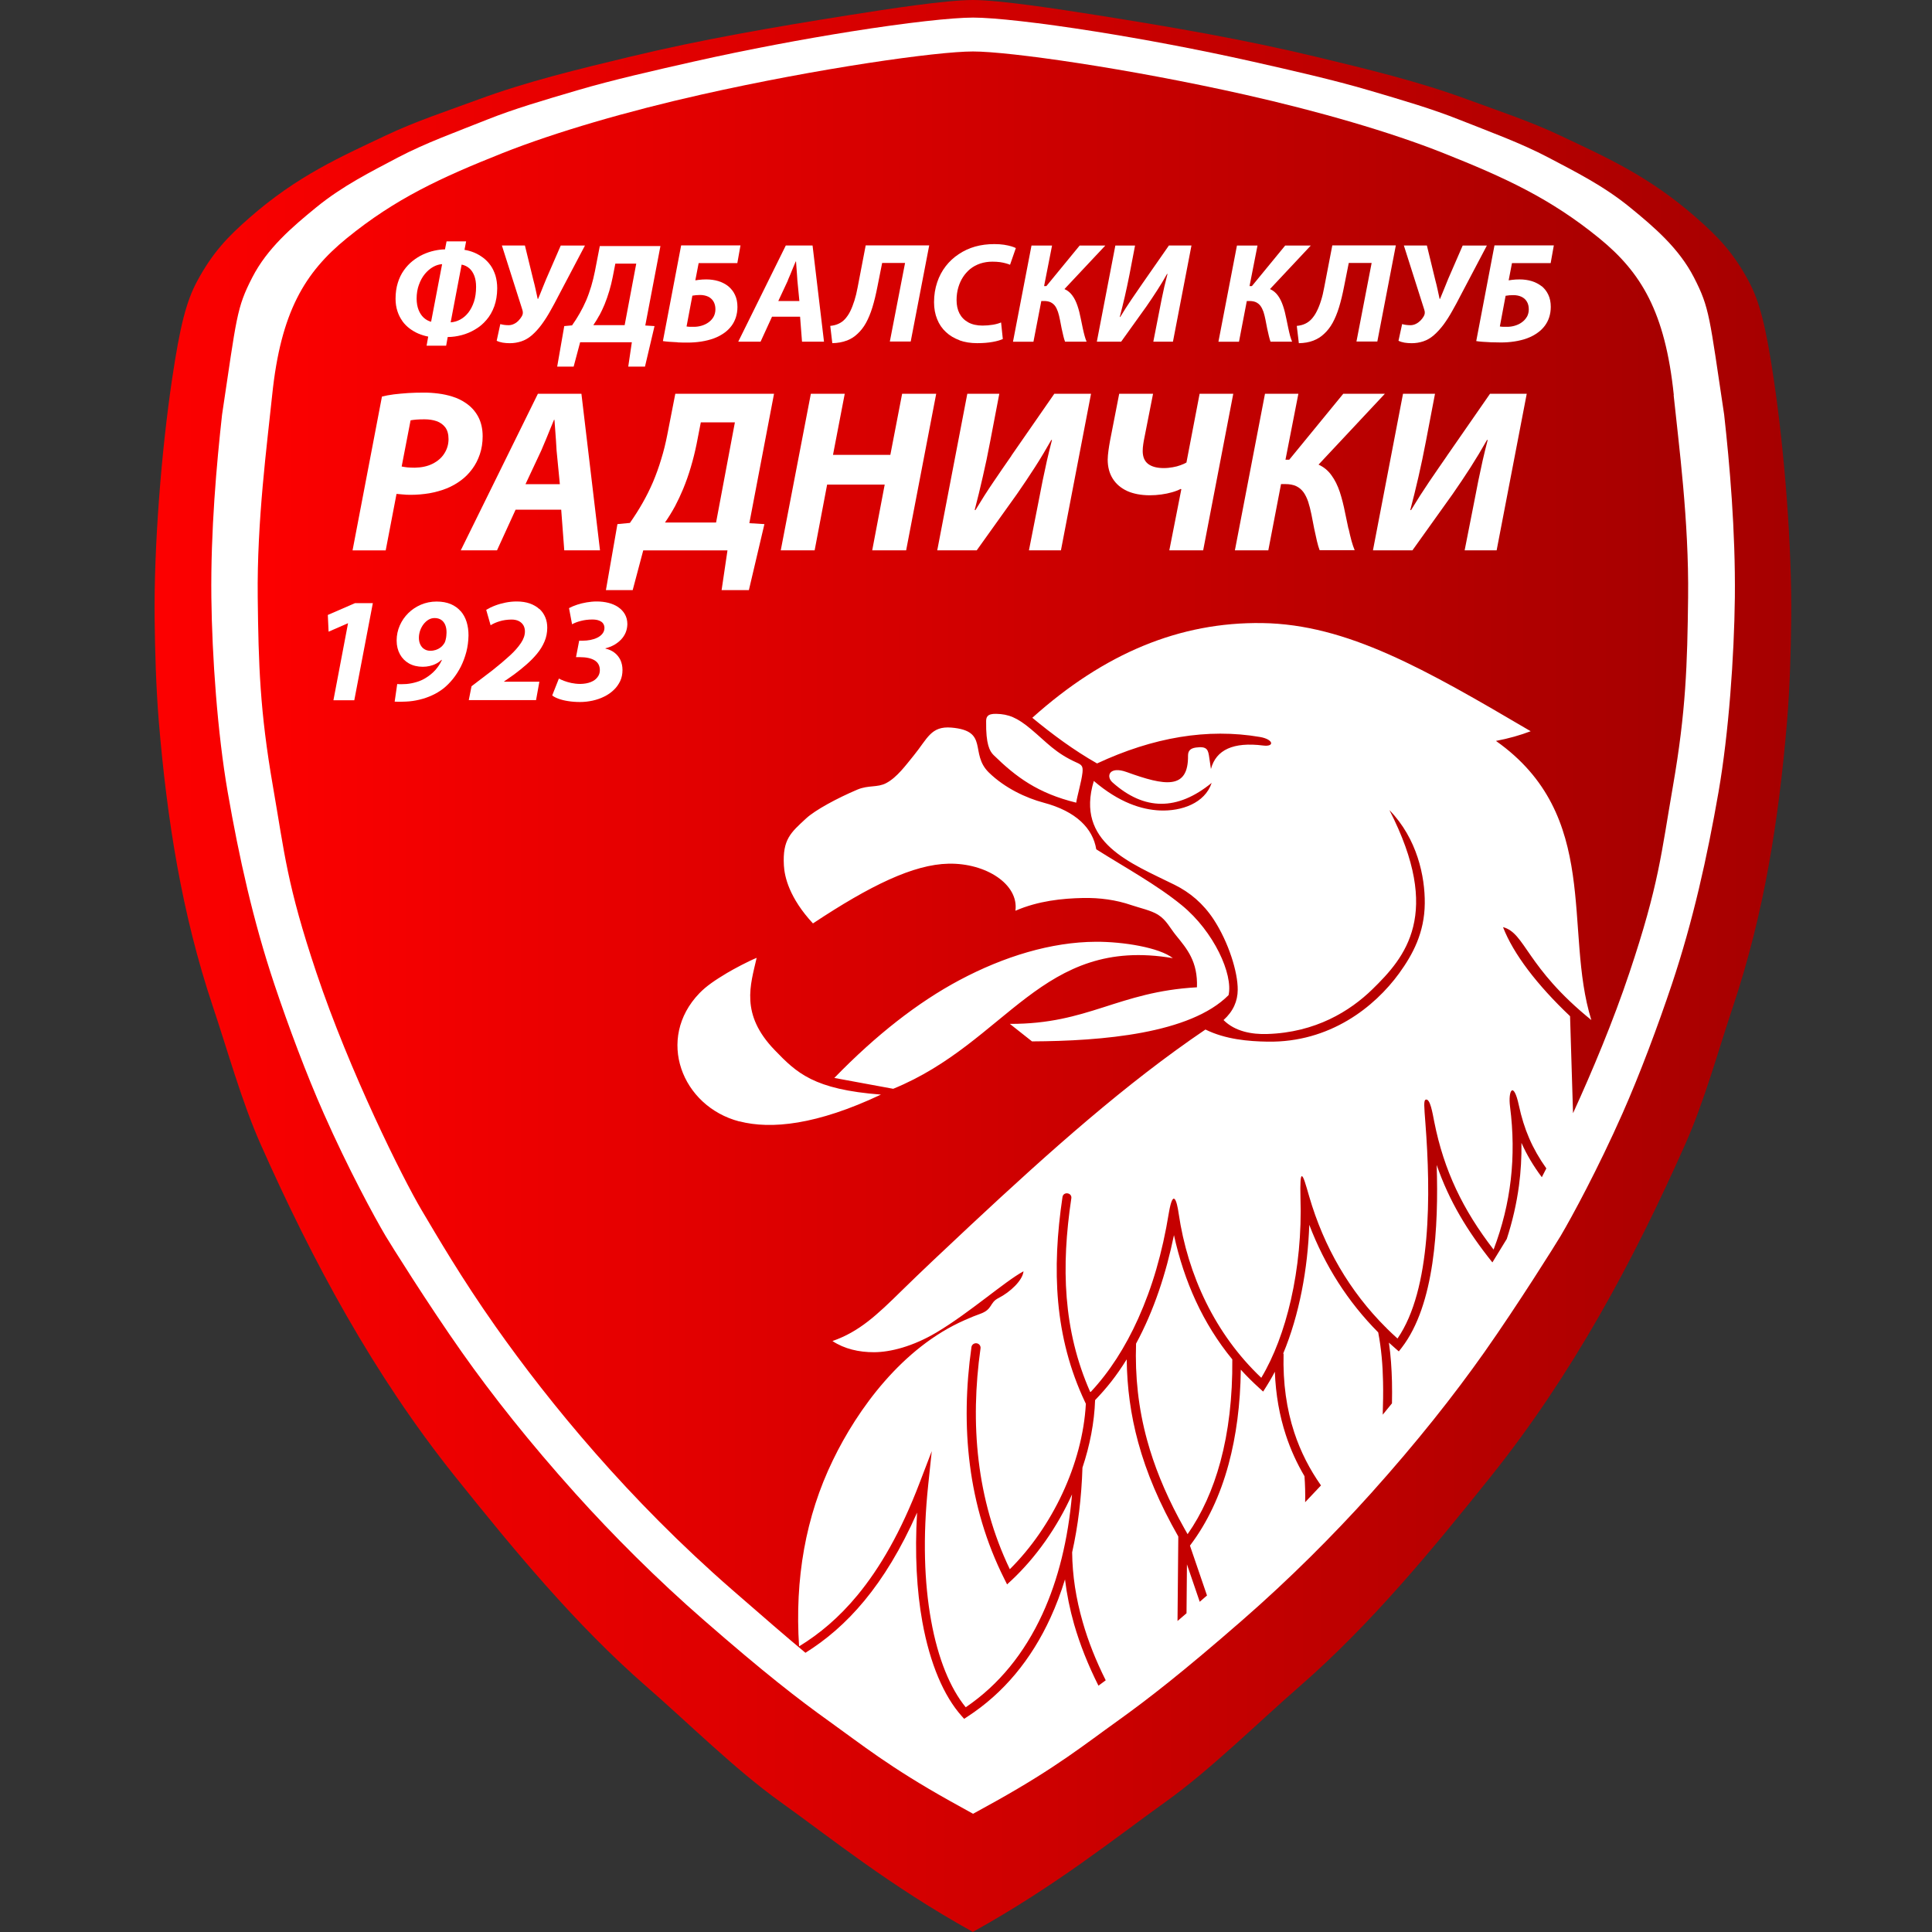
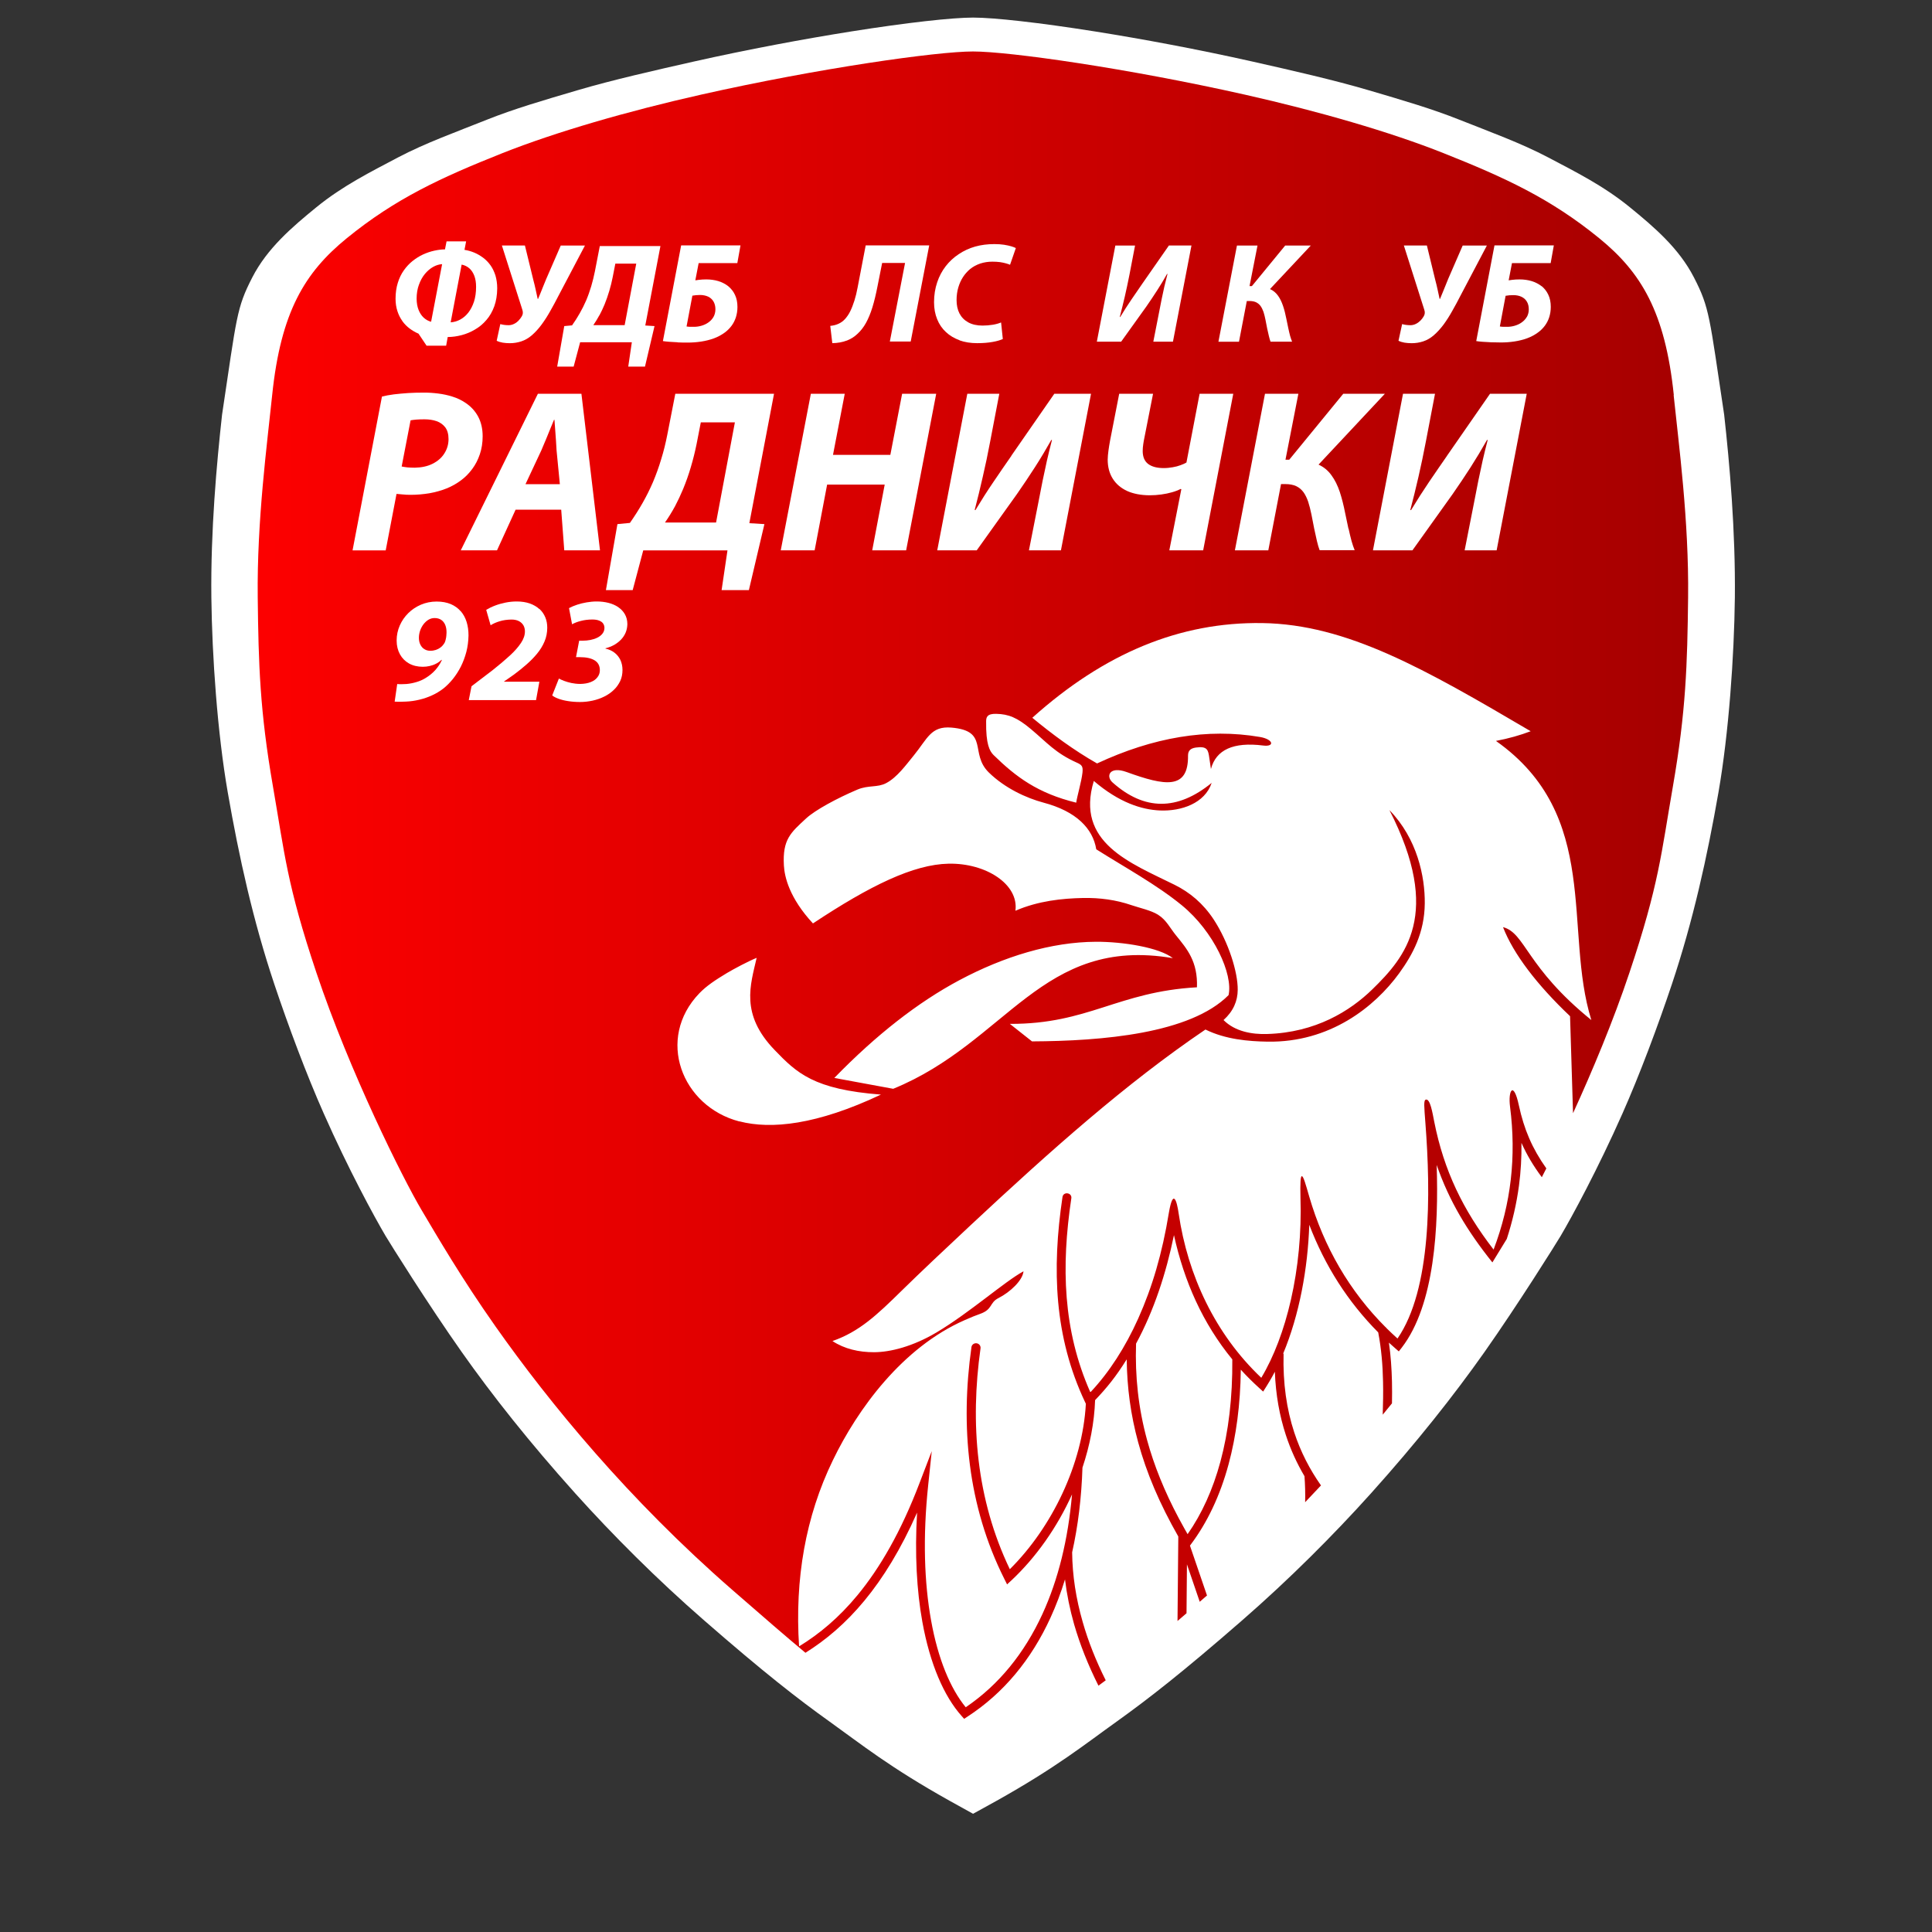
<svg xmlns="http://www.w3.org/2000/svg" width="50" height="50" viewBox="0 0 50 50" fill="none">
  <rect x="0" y="0" width="50" height="50" fill="#333333" stroke="none" />
-   <path d="M25.177 49.998C23.016 48.799 21.51 47.572 20.185 46.625C19.039 45.806 17.788 44.567 16.728 43.645C14.887 42.04 13.296 40.109 11.776 38.21C9.672 35.581 8.091 32.648 6.739 29.6C6.249 28.491 5.895 27.199 5.509 26.05C4.7 23.633 4.323 21.211 4.11 18.674C4.036 17.758 4.013 16.871 4.002 16.034C3.98 14.147 4.176 11.681 4.453 9.815C4.66 8.418 4.826 7.79 5.103 7.275C5.509 6.521 5.911 6.114 6.449 5.642C7.689 4.552 8.808 4.063 9.99 3.503C10.764 3.137 11.569 2.873 12.372 2.577C13.641 2.108 14.971 1.79 16.285 1.473C18.16 1.021 20.028 0.701 21.933 0.398C22.993 0.23 24.47 0.002 25.179 0C25.887 0.003 27.365 0.23 28.425 0.398C30.331 0.701 32.198 1.021 34.073 1.473C35.387 1.79 36.717 2.108 37.986 2.577C38.788 2.873 39.594 3.137 40.368 3.503C41.55 4.063 42.669 4.55 43.909 5.642C44.445 6.114 44.849 6.519 45.255 7.275C45.532 7.79 45.698 8.418 45.905 9.815C46.182 11.681 46.378 14.147 46.356 16.034C46.346 16.871 46.324 17.758 46.248 18.676C46.035 21.213 45.658 23.634 44.849 26.051C44.465 27.199 44.111 28.493 43.619 29.602C42.267 32.65 40.685 35.583 38.582 38.212C37.062 40.112 35.471 42.044 33.63 43.646C32.57 44.569 31.319 45.807 30.173 46.626C28.85 47.573 27.335 48.8 25.174 50L25.177 49.998Z" fill="url(#paint0_linear_8289_89)" />
  <path d="M25.182 46.94L24.585 46.609C23.018 45.734 22.29 45.142 21.464 44.551C20.647 43.967 19.767 43.282 18.231 41.943C16.993 40.865 15.855 39.724 14.884 38.644C13.702 37.328 12.738 36.109 11.952 34.994C11.083 33.762 10.105 32.198 9.98 31.988C9.686 31.491 9.012 30.249 8.379 28.818C7.931 27.809 7.46 26.547 7.101 25.475C6.551 23.832 6.188 22.192 5.893 20.499C5.628 18.974 5.488 16.991 5.47 15.464C5.45 13.737 5.607 11.994 5.747 10.731C6.128 8.191 6.12 7.974 6.53 7.178C6.917 6.425 7.556 5.879 8.186 5.365C8.868 4.808 9.602 4.444 10.303 4.073C11.004 3.704 11.796 3.419 12.603 3.097C13.302 2.818 14.059 2.597 14.945 2.336C15.845 2.07 16.955 1.819 17.951 1.594C19.363 1.277 20.797 1.01 22.03 0.814C23.479 0.584 24.647 0.455 25.184 0.455C25.721 0.455 26.889 0.584 28.338 0.814C29.571 1.01 31.006 1.277 32.417 1.594C33.411 1.818 34.522 2.07 35.423 2.336C36.31 2.597 37.066 2.818 37.765 3.097C38.572 3.417 39.364 3.704 40.065 4.073C40.768 4.444 41.5 4.808 42.182 5.365C42.812 5.879 43.451 6.425 43.838 7.178C44.248 7.974 44.239 8.191 44.621 10.731C44.761 11.992 44.916 13.736 44.898 15.464C44.88 16.991 44.74 18.974 44.475 20.499C44.18 22.191 43.816 23.832 43.267 25.475C42.908 26.547 42.437 27.808 41.989 28.818C41.355 30.249 40.682 31.491 40.388 31.988C40.263 32.198 39.285 33.76 38.416 34.994C37.629 36.109 36.666 37.328 35.484 38.644C34.513 39.724 33.375 40.865 32.137 41.943C30.6 43.282 29.719 43.967 28.904 44.551C28.076 45.142 27.349 45.734 25.783 46.609L25.184 46.94H25.182Z" fill="white" />
  <path d="M43.318 10.224C43.094 8.065 42.468 7.048 41.392 6.169C40.129 5.138 38.949 4.596 37.36 3.964C35.987 3.417 34.122 2.878 32.216 2.449C29.192 1.769 26.122 1.332 25.18 1.332C24.239 1.332 21.169 1.768 18.145 2.449C16.239 2.878 14.374 3.419 13.001 3.964C11.414 4.596 10.234 5.138 8.97 6.169C7.893 7.048 7.267 8.065 7.044 10.224C6.912 11.5 6.647 13.476 6.67 15.458C6.69 17.2 6.726 18.406 7.062 20.342C7.365 22.084 7.422 22.887 8.188 25.171C9.044 27.727 10.423 30.495 10.912 31.319C11.322 32.009 11.938 33.071 12.825 34.33C14.227 36.319 16.268 38.808 18.947 41.142C19.743 41.836 20.341 42.354 20.845 42.774C21.376 42.442 21.888 42.01 22.371 41.425C22.858 40.836 23.316 40.093 23.734 39.146C23.671 40.218 23.725 41.168 23.87 41.971C24.068 43.068 24.432 43.9 24.886 44.409L24.952 44.483L25.036 44.428C25.974 43.819 26.692 42.947 27.187 41.865C27.33 41.553 27.456 41.221 27.562 40.875C27.609 41.263 27.688 41.65 27.798 42.037C27.951 42.566 28.162 43.096 28.428 43.625C28.491 43.58 28.553 43.535 28.616 43.486C28.364 42.983 28.163 42.479 28.02 41.976C27.847 41.375 27.753 40.774 27.747 40.174C27.9 39.492 27.989 38.759 28.014 37.982C28.206 37.407 28.321 36.815 28.341 36.235C28.647 35.915 28.883 35.623 29.159 35.18C29.168 35.907 29.261 36.614 29.456 37.328C29.671 38.118 30.01 38.916 30.494 39.764V39.81L30.474 41.951C30.55 41.887 30.628 41.82 30.707 41.751L30.718 40.485L31.049 41.454L31.237 41.291L30.796 40.001L30.809 39.983C31.243 39.408 31.577 38.707 31.798 37.886C31.992 37.164 32.101 36.35 32.112 35.447C32.261 35.611 32.42 35.769 32.588 35.921L32.69 36.014C32.812 35.824 32.906 35.669 32.993 35.5C33.016 36.101 33.115 36.643 33.278 37.14C33.403 37.522 33.566 37.875 33.76 38.204C33.777 38.429 33.782 38.654 33.777 38.877C33.916 38.731 34.053 38.587 34.187 38.443C33.897 38.031 33.661 37.576 33.495 37.071C33.298 36.47 33.199 35.798 33.219 35.034H33.207C33.629 34.024 33.846 32.826 33.884 31.698C34.289 32.758 34.881 33.689 35.668 34.482C35.749 34.905 35.785 35.334 35.793 35.759C35.8 36.044 35.793 36.329 35.785 36.612C35.865 36.515 35.946 36.417 36.024 36.319C36.027 36.132 36.029 35.944 36.024 35.755C36.015 35.419 35.994 35.083 35.945 34.748C35.999 34.796 36.053 34.845 36.108 34.893L36.201 34.974L36.277 34.877C37.133 33.765 37.233 31.741 37.181 30.149C37.505 31.083 37.974 31.861 38.623 32.671C38.756 32.455 38.881 32.253 38.995 32.064C39.143 31.61 39.248 31.152 39.311 30.683C39.359 30.322 39.38 29.954 39.375 29.577C39.51 29.881 39.683 30.173 39.902 30.466C39.94 30.391 39.979 30.315 40.019 30.238C39.652 29.721 39.441 29.224 39.308 28.606C39.171 27.965 39.025 28.217 39.08 28.642C39.245 29.932 39.107 31.146 38.654 32.339C37.862 31.314 37.368 30.294 37.118 29.03C37.072 28.795 37.013 28.436 36.904 28.457C36.837 28.47 36.858 28.638 36.889 29.061C37.031 30.896 37.047 33.367 36.167 34.641C36.07 34.553 35.974 34.463 35.882 34.372L35.879 34.359H35.87C34.926 33.419 34.262 32.271 33.882 30.965C33.795 30.662 33.73 30.425 33.688 30.44C33.658 30.45 33.647 30.608 33.656 30.998C33.686 31.907 33.596 32.818 33.408 33.642C33.232 34.413 32.97 35.109 32.642 35.657C31.446 34.524 30.739 33.004 30.504 31.408C30.456 31.068 30.359 30.754 30.251 31.382C30.078 32.444 29.819 33.315 29.457 34.123C29.121 34.871 28.71 35.507 28.229 36.022C28.229 36.022 28.223 36.022 28.214 36.023C27.51 34.427 27.46 32.784 27.726 31.011C27.747 30.864 27.52 30.83 27.497 30.979C27.218 32.852 27.286 34.602 28.079 36.281L28.102 36.329C28.017 37.89 27.225 39.53 26.134 40.611C25.266 38.801 25.103 36.833 25.376 34.895C25.385 34.832 25.34 34.772 25.274 34.764C25.21 34.756 25.149 34.799 25.141 34.864C24.853 36.906 25.041 38.968 25.992 40.862L26.063 41.004L26.18 40.896C26.817 40.298 27.362 39.522 27.744 38.675C27.643 39.836 27.388 40.88 26.977 41.773C26.512 42.783 25.852 43.602 24.993 44.184C24.596 43.7 24.275 42.934 24.096 41.934C23.921 40.967 23.878 39.787 24.022 38.429L24.114 37.555L23.799 38.377C23.319 39.638 22.776 40.575 22.191 41.284C21.714 41.862 21.207 42.286 20.68 42.608C20.567 40.862 20.846 39.251 21.556 37.788C22.193 36.472 23.347 34.876 24.965 34.165C25.162 34.079 25.241 34.047 25.36 34.005C25.701 33.885 25.597 33.716 25.844 33.592C26.142 33.441 26.468 33.135 26.488 32.901C25.997 33.168 25.095 33.972 24.239 34.482C23.627 34.846 23.044 34.994 22.622 34.995C22.232 34.997 21.852 34.91 21.544 34.706C22.239 34.464 22.693 34.034 23.337 33.401C23.814 32.933 24.443 32.34 25.11 31.717C27.192 29.773 29.148 28.031 31.197 26.644C31.717 26.901 32.313 26.95 32.805 26.958C34.414 26.984 35.574 26.063 36.21 25.189C36.562 24.703 36.866 24.14 36.873 23.38C36.88 22.689 36.679 21.705 35.958 20.965C37.336 23.652 36.369 24.773 35.515 25.605C34.94 26.165 34.048 26.723 32.792 26.76C32.402 26.772 31.963 26.697 31.665 26.399C31.918 26.171 32.03 25.907 32.032 25.618C32.037 25.16 31.796 24.387 31.41 23.796C31.136 23.379 30.792 23.094 30.397 22.898C29.256 22.333 27.823 21.807 28.308 20.211C28.965 20.773 29.548 20.955 30.022 20.975C30.575 20.997 31.181 20.79 31.358 20.261C30.471 20.985 29.617 20.983 28.794 20.251C28.614 20.093 28.706 19.817 29.159 19.981C30.15 20.34 30.756 20.445 30.746 19.557C30.746 19.437 30.799 19.367 30.952 19.346C31.248 19.306 31.268 19.408 31.297 19.617L31.339 19.902C31.47 19.403 31.921 19.197 32.69 19.294C32.995 19.333 32.959 19.133 32.608 19.073C31.25 18.841 29.844 19.081 28.392 19.758C27.791 19.416 27.243 19.011 26.716 18.576C28.578 16.905 30.537 16.094 32.666 16.125C34.863 16.157 36.873 17.313 39.614 18.924C39.346 19.027 39.044 19.112 38.715 19.175C41.453 21.109 40.458 24.076 41.184 26.399C39.489 25.027 39.48 24.148 38.898 23.994C39.166 24.688 39.78 25.49 40.633 26.299L40.71 28.81C41.212 27.712 41.754 26.417 42.17 25.172C42.936 22.888 42.993 22.085 43.296 20.343C43.632 18.409 43.668 17.201 43.688 15.46C43.711 13.478 43.446 11.502 43.314 10.226L43.318 10.224ZM29.401 34.773C29.864 33.917 30.178 32.956 30.382 31.965C30.647 33.169 31.131 34.254 31.892 35.181C31.9 36.171 31.793 37.056 31.584 37.828C31.388 38.553 31.102 39.18 30.735 39.704C30.708 39.657 30.682 39.611 30.656 39.565L30.507 39.293C30.135 38.594 29.867 37.927 29.686 37.267C29.46 36.439 29.373 35.622 29.401 34.772V34.773ZM19.134 29.023C17.641 28.633 16.966 26.88 18.102 25.703C18.287 25.512 18.514 25.362 18.813 25.182C18.996 25.074 19.35 24.884 19.582 24.789C19.424 25.488 19.149 26.244 20.048 27.175C20.619 27.767 21.055 28.195 22.799 28.328C21.138 29.113 19.953 29.234 19.134 29.02V29.023ZM23.116 28.178L21.592 27.897C22.683 26.775 23.76 25.938 24.823 25.37C25.985 24.75 27.209 24.379 28.359 24.373C29.069 24.369 30.007 24.523 30.353 24.797C26.955 24.216 26.071 26.971 23.116 28.178ZM28.371 21.98C29.102 22.442 29.935 22.895 30.586 23.429C31.419 24.112 31.916 25.218 31.795 25.754C30.804 26.752 28.526 26.942 26.708 26.951L26.135 26.498C28.168 26.505 28.929 25.666 30.977 25.551C31.001 24.884 30.721 24.559 30.438 24.211C30.272 24.007 30.188 23.811 29.968 23.672C29.79 23.56 29.482 23.494 29.278 23.424C28.889 23.29 28.461 23.23 28.022 23.24C27.498 23.251 26.874 23.312 26.279 23.57C26.371 22.885 25.516 22.333 24.55 22.352C23.641 22.37 22.522 22.916 21.039 23.898C20.427 23.238 20.303 22.691 20.287 22.398C20.249 21.723 20.464 21.549 20.863 21.18C21.095 20.965 21.666 20.656 22.191 20.434C22.476 20.314 22.708 20.387 22.934 20.267C23.217 20.119 23.447 19.796 23.65 19.549C24.004 19.115 24.091 18.785 24.622 18.83C25.608 18.914 25.085 19.495 25.59 19.991C26.009 20.4 26.56 20.653 27.009 20.773C27.851 20.996 28.284 21.441 28.371 21.98ZM27.864 19.735C28 19.796 28.032 19.832 28.014 19.999C27.989 20.225 27.877 20.601 27.852 20.773C26.861 20.53 26.295 20.11 25.714 19.541C25.612 19.44 25.513 19.264 25.521 18.671C25.521 18.568 25.541 18.467 25.785 18.474C26.099 18.482 26.321 18.568 26.68 18.869C27.097 19.218 27.311 19.487 27.865 19.736L27.864 19.735Z" fill="url(#paint1_linear_8289_89)" />
  <path d="M21.912 8.816C22.02 8.774 22.112 8.716 22.19 8.641C22.275 8.563 22.349 8.47 22.412 8.356C22.474 8.243 22.53 8.109 22.578 7.953C22.626 7.796 22.67 7.615 22.71 7.408L22.83 6.805H23.423L23.029 8.839H23.569L24.048 6.351H22.404L22.195 7.44C22.172 7.563 22.145 7.676 22.112 7.78C22.079 7.885 22.043 7.977 22.002 8.06C21.961 8.143 21.913 8.209 21.862 8.264C21.816 8.313 21.762 8.351 21.701 8.379C21.64 8.408 21.569 8.426 21.487 8.434L21.54 8.881C21.679 8.878 21.805 8.856 21.913 8.814L21.912 8.816Z" fill="white" />
  <path d="M13.421 8.298C13.386 8.332 13.348 8.361 13.304 8.382C13.259 8.405 13.21 8.416 13.159 8.416C13.121 8.416 13.083 8.413 13.045 8.408C13.008 8.403 12.976 8.395 12.948 8.387L12.854 8.819C12.901 8.842 12.953 8.858 13.011 8.868C13.07 8.877 13.131 8.882 13.195 8.882C13.296 8.882 13.394 8.866 13.49 8.835C13.587 8.803 13.678 8.751 13.76 8.68C13.852 8.601 13.939 8.505 14.018 8.398C14.097 8.29 14.173 8.172 14.244 8.044C14.316 7.918 14.387 7.785 14.456 7.65L15.138 6.355H14.512L14.137 7.218C14.111 7.28 14.087 7.34 14.064 7.396C14.041 7.453 14.02 7.508 13.997 7.563C13.974 7.618 13.951 7.676 13.926 7.735H13.915C13.896 7.647 13.878 7.563 13.86 7.482C13.842 7.401 13.824 7.323 13.803 7.247L13.585 6.354H12.989L13.518 8.015C13.529 8.047 13.533 8.078 13.531 8.105C13.529 8.133 13.52 8.16 13.503 8.188C13.48 8.227 13.452 8.264 13.418 8.298H13.421Z" fill="white" />
  <path d="M29.657 7.948C29.755 7.807 29.849 7.667 29.941 7.524C30.034 7.382 30.121 7.236 30.203 7.089H30.215C30.185 7.202 30.159 7.309 30.134 7.414C30.111 7.519 30.088 7.626 30.065 7.735C30.043 7.843 30.02 7.958 29.997 8.081L29.848 8.842H30.356L30.835 6.354H30.251L29.564 7.34C29.471 7.474 29.375 7.612 29.28 7.754C29.184 7.895 29.087 8.045 28.991 8.204L28.98 8.201C29.024 8.029 29.069 7.854 29.11 7.675C29.151 7.495 29.191 7.309 29.229 7.116L29.375 6.355H28.865L28.386 8.843H29.015L29.655 7.95L29.657 7.948Z" fill="white" />
-   <path d="M10.412 8.309C10.466 8.384 10.53 8.449 10.601 8.502C10.673 8.555 10.749 8.601 10.831 8.635C10.914 8.669 10.996 8.695 11.082 8.711L11.04 8.947H11.546L11.587 8.722C11.709 8.722 11.829 8.704 11.951 8.672C12.072 8.64 12.188 8.591 12.296 8.526C12.407 8.462 12.504 8.381 12.589 8.28C12.675 8.182 12.742 8.063 12.792 7.927C12.841 7.791 12.866 7.638 12.868 7.463C12.868 7.34 12.851 7.228 12.822 7.129C12.79 7.031 12.749 6.943 12.695 6.867C12.64 6.791 12.578 6.726 12.505 6.671C12.433 6.618 12.357 6.572 12.275 6.538C12.193 6.504 12.109 6.48 12.021 6.466L12.063 6.247H11.557L11.516 6.454C11.427 6.454 11.335 6.467 11.238 6.488C11.141 6.509 11.045 6.542 10.95 6.585C10.854 6.629 10.764 6.686 10.678 6.754C10.593 6.822 10.517 6.903 10.451 6.997C10.385 7.09 10.332 7.199 10.295 7.32C10.257 7.443 10.237 7.579 10.237 7.732C10.237 7.85 10.254 7.957 10.285 8.052C10.316 8.148 10.359 8.233 10.413 8.308L10.412 8.309ZM11.947 6.848C12.023 6.862 12.089 6.895 12.145 6.943C12.201 6.992 12.244 7.056 12.275 7.137C12.306 7.218 12.321 7.314 12.321 7.422C12.321 7.566 12.303 7.694 12.267 7.806C12.23 7.918 12.181 8.012 12.12 8.091C12.058 8.169 11.989 8.228 11.909 8.271C11.832 8.313 11.748 8.337 11.663 8.342L11.947 6.848ZM10.841 7.372C10.879 7.264 10.93 7.171 10.994 7.092C11.059 7.014 11.129 6.953 11.207 6.909C11.284 6.865 11.363 6.841 11.442 6.836L11.157 8.327C11.086 8.309 11.024 8.274 10.966 8.222C10.91 8.17 10.866 8.104 10.833 8.021C10.8 7.939 10.784 7.843 10.782 7.732C10.782 7.599 10.802 7.477 10.841 7.371V7.372Z" fill="white" />
+   <path d="M10.412 8.309C10.466 8.384 10.53 8.449 10.601 8.502C10.673 8.555 10.749 8.601 10.831 8.635L11.04 8.947H11.546L11.587 8.722C11.709 8.722 11.829 8.704 11.951 8.672C12.072 8.64 12.188 8.591 12.296 8.526C12.407 8.462 12.504 8.381 12.589 8.28C12.675 8.182 12.742 8.063 12.792 7.927C12.841 7.791 12.866 7.638 12.868 7.463C12.868 7.34 12.851 7.228 12.822 7.129C12.79 7.031 12.749 6.943 12.695 6.867C12.64 6.791 12.578 6.726 12.505 6.671C12.433 6.618 12.357 6.572 12.275 6.538C12.193 6.504 12.109 6.48 12.021 6.466L12.063 6.247H11.557L11.516 6.454C11.427 6.454 11.335 6.467 11.238 6.488C11.141 6.509 11.045 6.542 10.95 6.585C10.854 6.629 10.764 6.686 10.678 6.754C10.593 6.822 10.517 6.903 10.451 6.997C10.385 7.09 10.332 7.199 10.295 7.32C10.257 7.443 10.237 7.579 10.237 7.732C10.237 7.85 10.254 7.957 10.285 8.052C10.316 8.148 10.359 8.233 10.413 8.308L10.412 8.309ZM11.947 6.848C12.023 6.862 12.089 6.895 12.145 6.943C12.201 6.992 12.244 7.056 12.275 7.137C12.306 7.218 12.321 7.314 12.321 7.422C12.321 7.566 12.303 7.694 12.267 7.806C12.23 7.918 12.181 8.012 12.12 8.091C12.058 8.169 11.989 8.228 11.909 8.271C11.832 8.313 11.748 8.337 11.663 8.342L11.947 6.848ZM10.841 7.372C10.879 7.264 10.93 7.171 10.994 7.092C11.059 7.014 11.129 6.953 11.207 6.909C11.284 6.865 11.363 6.841 11.442 6.836L11.157 8.327C11.086 8.309 11.024 8.274 10.966 8.222C10.91 8.17 10.866 8.104 10.833 8.021C10.8 7.939 10.784 7.843 10.782 7.732C10.782 7.599 10.802 7.477 10.841 7.371V7.372Z" fill="white" />
  <path d="M14.8 8.421L14.603 8.439L14.42 9.488H14.846L15.014 8.857H16.352L16.259 9.488H16.692L16.939 8.439L16.7 8.424L17.092 6.368H15.523L15.396 7.022C15.37 7.154 15.338 7.281 15.301 7.408C15.263 7.534 15.22 7.657 15.169 7.777C15.12 7.89 15.065 8 15.003 8.109C14.942 8.217 14.874 8.322 14.803 8.423L14.8 8.421ZM15.515 8.157C15.562 8.068 15.605 7.978 15.645 7.882C15.691 7.769 15.732 7.652 15.768 7.531C15.804 7.409 15.834 7.29 15.857 7.17L15.925 6.823H16.466L16.166 8.415H15.355C15.412 8.332 15.465 8.246 15.513 8.157H15.515Z" fill="white" />
-   <path d="M19.684 8.842L19.98 8.196H20.706L20.756 8.842H21.325L21.029 6.354H20.336L19.106 8.842H19.683H19.684ZM20.389 7.254C20.41 7.205 20.433 7.153 20.456 7.097C20.479 7.04 20.502 6.985 20.525 6.928C20.549 6.872 20.572 6.818 20.593 6.767H20.601C20.604 6.818 20.609 6.872 20.613 6.93C20.618 6.988 20.621 7.045 20.626 7.102C20.629 7.157 20.632 7.208 20.636 7.255L20.688 7.791H20.142L20.392 7.255L20.389 7.254Z" fill="white" />
  <path d="M17.536 8.861C17.618 8.865 17.704 8.866 17.793 8.866C17.911 8.866 18.028 8.858 18.145 8.84C18.26 8.822 18.372 8.795 18.478 8.756C18.583 8.717 18.678 8.665 18.764 8.601C18.828 8.552 18.884 8.497 18.932 8.432C18.98 8.368 19.017 8.295 19.044 8.214C19.07 8.133 19.085 8.042 19.085 7.945C19.085 7.825 19.064 7.72 19.021 7.631C18.98 7.542 18.92 7.468 18.848 7.408C18.774 7.349 18.688 7.306 18.591 7.275C18.494 7.246 18.389 7.231 18.277 7.231C18.245 7.231 18.213 7.231 18.178 7.234C18.145 7.236 18.112 7.239 18.081 7.243C18.05 7.247 18.022 7.251 17.995 7.255L18.081 6.809H19.082L19.164 6.351H17.628L17.156 8.827C17.195 8.834 17.248 8.84 17.314 8.845C17.38 8.85 17.454 8.855 17.536 8.858V8.861ZM17.916 7.652C17.944 7.647 17.977 7.642 18.013 7.639C18.048 7.636 18.082 7.634 18.116 7.634C18.195 7.634 18.265 7.649 18.325 7.676C18.384 7.704 18.431 7.746 18.464 7.801C18.497 7.856 18.515 7.924 18.515 8.003C18.515 8.078 18.497 8.144 18.466 8.201C18.433 8.258 18.39 8.304 18.336 8.343C18.282 8.382 18.222 8.41 18.157 8.429C18.091 8.449 18.025 8.458 17.959 8.458C17.923 8.458 17.888 8.458 17.859 8.458C17.827 8.458 17.798 8.453 17.768 8.449L17.918 7.655L17.916 7.652Z" fill="white" />
-   <path d="M26.746 8.842L26.949 7.79H27.016C27.085 7.79 27.143 7.801 27.189 7.822C27.235 7.845 27.274 7.876 27.306 7.919C27.335 7.961 27.36 8.012 27.38 8.071C27.4 8.131 27.416 8.198 27.431 8.274C27.446 8.351 27.46 8.428 27.475 8.5C27.49 8.573 27.505 8.64 27.52 8.698C27.535 8.756 27.548 8.805 27.563 8.842H28.121C28.102 8.798 28.086 8.75 28.07 8.693C28.055 8.636 28.038 8.572 28.023 8.499C28.009 8.426 27.991 8.342 27.971 8.248C27.948 8.128 27.92 8.016 27.885 7.914C27.851 7.812 27.808 7.723 27.753 7.649C27.699 7.574 27.632 7.518 27.548 7.481L28.605 6.355H27.941L27.08 7.404H27.021L27.227 6.355H26.695L26.216 8.844H26.748L26.746 8.842Z" fill="white" />
-   <path d="M33.561 8.436L33.614 8.882C33.754 8.879 33.879 8.858 33.987 8.816C34.096 8.774 34.188 8.716 34.266 8.641C34.351 8.563 34.425 8.47 34.488 8.356C34.55 8.243 34.606 8.109 34.654 7.953C34.702 7.796 34.746 7.615 34.786 7.408L34.906 6.805H35.498L35.105 8.839H35.645L36.124 6.351H34.48L34.27 7.44C34.248 7.563 34.221 7.676 34.188 7.78C34.155 7.885 34.119 7.977 34.076 8.06C34.035 8.143 33.987 8.209 33.936 8.264C33.89 8.313 33.836 8.351 33.777 8.379C33.716 8.408 33.645 8.426 33.563 8.434L33.561 8.436Z" fill="white" />
  <path d="M32.266 7.79H32.333C32.402 7.79 32.46 7.801 32.506 7.822C32.552 7.845 32.592 7.876 32.623 7.919C32.653 7.961 32.677 8.012 32.699 8.071C32.718 8.131 32.735 8.198 32.75 8.274C32.764 8.351 32.779 8.428 32.794 8.5C32.809 8.573 32.824 8.64 32.839 8.698C32.853 8.756 32.867 8.805 32.881 8.842H33.439C33.421 8.798 33.405 8.75 33.388 8.693C33.374 8.636 33.357 8.572 33.342 8.499C33.328 8.426 33.309 8.342 33.29 8.248C33.267 8.128 33.239 8.016 33.204 7.914C33.169 7.812 33.127 7.723 33.072 7.649C33.018 7.574 32.95 7.518 32.867 7.481L33.923 6.355H33.26L32.399 7.404H32.338L32.544 6.355H32.012L31.533 8.844H32.065L32.267 7.791L32.266 7.79Z" fill="white" />
  <path d="M24.831 8.808C24.968 8.857 25.121 8.881 25.289 8.881C25.441 8.881 25.572 8.87 25.684 8.85C25.794 8.831 25.885 8.805 25.953 8.774L25.908 8.345C25.846 8.371 25.773 8.392 25.689 8.405C25.607 8.418 25.52 8.426 25.427 8.426C25.281 8.426 25.156 8.397 25.057 8.342C24.958 8.287 24.883 8.211 24.831 8.112C24.78 8.013 24.756 7.897 24.756 7.765C24.756 7.651 24.771 7.542 24.8 7.442C24.83 7.341 24.869 7.252 24.922 7.171C24.973 7.092 25.036 7.022 25.105 6.964C25.182 6.901 25.271 6.854 25.37 6.82C25.469 6.788 25.572 6.772 25.683 6.772C25.755 6.772 25.823 6.776 25.882 6.784C25.941 6.793 25.994 6.804 26.038 6.817C26.083 6.83 26.116 6.841 26.14 6.852L26.29 6.42C26.264 6.406 26.226 6.391 26.173 6.375C26.12 6.359 26.058 6.346 25.984 6.334C25.91 6.323 25.828 6.317 25.735 6.317C25.558 6.317 25.391 6.338 25.238 6.381C25.083 6.425 24.942 6.49 24.81 6.579C24.682 6.663 24.57 6.767 24.476 6.888C24.381 7.011 24.306 7.15 24.254 7.307C24.201 7.464 24.173 7.636 24.173 7.822C24.173 7.986 24.201 8.133 24.254 8.262C24.306 8.392 24.382 8.504 24.481 8.594C24.58 8.687 24.697 8.756 24.833 8.805L24.831 8.808Z" fill="white" />
  <path d="M36.537 8.882C36.638 8.882 36.737 8.866 36.832 8.835C36.929 8.803 37.02 8.751 37.102 8.68C37.194 8.601 37.281 8.505 37.361 8.398C37.44 8.29 37.515 8.172 37.586 8.044C37.658 7.918 37.729 7.785 37.798 7.65L38.48 6.355H37.854L37.479 7.218C37.453 7.28 37.43 7.34 37.407 7.396C37.383 7.453 37.362 7.508 37.339 7.563C37.316 7.618 37.293 7.676 37.268 7.735H37.257C37.239 7.647 37.221 7.563 37.202 7.482C37.184 7.401 37.166 7.323 37.145 7.247L36.928 6.354H36.332L36.86 8.015C36.872 8.047 36.875 8.078 36.873 8.105C36.87 8.133 36.862 8.16 36.845 8.188C36.822 8.227 36.794 8.264 36.76 8.298C36.725 8.332 36.687 8.361 36.643 8.382C36.598 8.405 36.551 8.416 36.498 8.416C36.46 8.416 36.422 8.413 36.384 8.408C36.346 8.403 36.315 8.395 36.287 8.387L36.193 8.819C36.239 8.842 36.292 8.858 36.35 8.868C36.409 8.877 36.47 8.882 36.534 8.882H36.537Z" fill="white" />
  <path d="M39.897 7.408C39.823 7.349 39.737 7.306 39.64 7.275C39.543 7.246 39.438 7.231 39.326 7.231C39.295 7.231 39.262 7.231 39.227 7.234C39.194 7.236 39.161 7.239 39.13 7.243C39.099 7.247 39.069 7.251 39.044 7.255L39.13 6.809H40.131L40.213 6.351H38.677L38.205 8.827C38.244 8.834 38.297 8.84 38.363 8.845C38.429 8.85 38.503 8.855 38.585 8.858C38.667 8.861 38.753 8.863 38.842 8.863C38.96 8.863 39.077 8.855 39.194 8.837C39.311 8.819 39.421 8.792 39.527 8.753C39.632 8.714 39.727 8.662 39.813 8.597C39.877 8.549 39.933 8.494 39.981 8.429C40.029 8.364 40.067 8.292 40.093 8.211C40.119 8.13 40.134 8.039 40.134 7.942C40.134 7.822 40.113 7.717 40.07 7.628C40.029 7.539 39.969 7.464 39.897 7.404V7.408ZM39.514 8.201C39.481 8.258 39.438 8.304 39.383 8.343C39.329 8.382 39.27 8.41 39.204 8.429C39.138 8.449 39.072 8.458 39.007 8.458C38.97 8.458 38.936 8.458 38.906 8.458C38.875 8.458 38.845 8.453 38.816 8.449L38.965 7.655C38.993 7.65 39.026 7.646 39.062 7.642C39.097 7.639 39.132 7.638 39.164 7.638C39.243 7.638 39.314 7.652 39.374 7.68C39.433 7.707 39.481 7.749 39.514 7.804C39.548 7.859 39.565 7.927 39.565 8.007C39.565 8.081 39.546 8.147 39.515 8.204L39.514 8.201Z" fill="white" />
  <path d="M10.423 12.796C10.482 12.803 10.55 12.806 10.622 12.806C10.79 12.806 10.951 12.792 11.11 12.766C11.269 12.738 11.417 12.696 11.557 12.641C11.697 12.584 11.822 12.513 11.936 12.427C12.043 12.348 12.137 12.251 12.221 12.138C12.305 12.026 12.37 11.898 12.418 11.757C12.466 11.615 12.491 11.459 12.491 11.291C12.491 11.095 12.451 10.925 12.374 10.781C12.296 10.637 12.188 10.519 12.046 10.425C11.946 10.357 11.835 10.303 11.714 10.266C11.594 10.227 11.467 10.2 11.338 10.184C11.208 10.168 11.082 10.159 10.956 10.161C10.823 10.161 10.693 10.164 10.563 10.172C10.433 10.181 10.311 10.192 10.194 10.206C10.079 10.221 9.975 10.24 9.885 10.263L9.124 14.244H9.982L10.262 12.782C10.308 12.785 10.361 12.79 10.421 12.796H10.423ZM10.629 10.877C10.665 10.87 10.714 10.865 10.774 10.859C10.835 10.854 10.905 10.852 10.988 10.852C11.101 10.852 11.203 10.867 11.297 10.899C11.391 10.932 11.465 10.985 11.523 11.059C11.579 11.134 11.608 11.236 11.608 11.364C11.608 11.502 11.57 11.626 11.498 11.738C11.427 11.85 11.325 11.937 11.195 12.002C11.065 12.068 10.912 12.1 10.736 12.104C10.66 12.104 10.598 12.1 10.543 12.096C10.489 12.089 10.44 12.083 10.395 12.073L10.626 10.877H10.629Z" fill="white" />
  <path d="M30.705 11.97C30.664 11.994 30.613 12.018 30.552 12.039C30.491 12.062 30.424 12.08 30.351 12.092C30.277 12.105 30.201 12.114 30.121 12.114C29.943 12.114 29.808 12.078 29.714 12.007C29.62 11.935 29.574 11.824 29.573 11.675C29.573 11.617 29.578 11.557 29.587 11.497C29.596 11.437 29.605 11.383 29.615 11.338L29.841 10.19H28.965L28.728 11.405C28.712 11.492 28.698 11.576 28.687 11.659C28.675 11.741 28.669 11.819 28.667 11.892C28.667 12.088 28.712 12.253 28.799 12.39C28.886 12.528 29.011 12.633 29.173 12.708C29.334 12.78 29.526 12.816 29.75 12.818C29.854 12.818 29.956 12.811 30.055 12.797C30.154 12.784 30.246 12.764 30.331 12.74C30.417 12.716 30.491 12.687 30.555 12.654L30.573 12.661L30.262 14.242H31.138L31.917 10.19H31.046L30.705 11.97Z" fill="white" />
  <path d="M17.477 10.19L17.269 11.254C17.227 11.468 17.176 11.677 17.113 11.88C17.052 12.084 16.98 12.285 16.897 12.481C16.818 12.664 16.728 12.845 16.627 13.022C16.527 13.197 16.418 13.368 16.302 13.533L15.979 13.564L15.681 15.272H16.374L16.647 14.244H18.827L18.675 15.272H19.381L19.783 13.564L19.393 13.54L20.032 10.19H17.475H17.477ZM18.53 13.522H17.21C17.304 13.388 17.39 13.247 17.469 13.103C17.546 12.957 17.615 12.81 17.679 12.656C17.755 12.471 17.823 12.282 17.88 12.084C17.938 11.889 17.987 11.691 18.027 11.495L18.137 10.93H19.019L18.532 13.522H18.53Z" fill="white" />
  <path d="M26.175 11.796C26.022 12.015 25.867 12.24 25.711 12.471C25.554 12.701 25.398 12.946 25.243 13.203L25.225 13.197C25.298 12.918 25.368 12.633 25.434 12.34C25.502 12.047 25.566 11.745 25.625 11.429L25.862 10.19H25.034L24.256 14.242H25.278L26.318 12.787C26.478 12.559 26.631 12.327 26.781 12.096C26.931 11.863 27.072 11.626 27.207 11.387H27.225C27.177 11.57 27.135 11.746 27.095 11.918C27.057 12.089 27.02 12.264 26.983 12.441C26.947 12.619 26.911 12.805 26.873 13.004L26.629 14.242H27.457L28.236 10.19H27.286L26.172 11.796H26.175Z" fill="white" />
  <path d="M37.449 11.796C37.298 12.015 37.141 12.24 36.985 12.471C36.829 12.701 36.672 12.946 36.517 13.203L36.499 13.197C36.572 12.918 36.643 12.633 36.71 12.34C36.778 12.047 36.84 11.745 36.901 11.429L37.138 10.19H36.31L35.532 14.242H36.554L37.594 12.787C37.754 12.559 37.907 12.327 38.057 12.096C38.206 11.863 38.348 11.626 38.483 11.387H38.501C38.453 11.57 38.411 11.746 38.371 11.918C38.333 12.089 38.295 12.264 38.259 12.441C38.225 12.619 38.187 12.805 38.149 13.004L37.905 14.242H38.733L39.512 10.19H38.562L37.448 11.796H37.449Z" fill="white" />
  <path d="M11.926 14.242H12.863L13.344 13.19H14.524L14.603 14.242H15.528L15.047 10.19H13.921L11.925 14.242H11.926ZM14.117 11.403C14.155 11.312 14.193 11.22 14.229 11.128C14.267 11.034 14.303 10.948 14.338 10.864H14.349C14.356 10.946 14.363 11.035 14.369 11.129C14.376 11.223 14.384 11.316 14.389 11.408C14.395 11.498 14.4 11.583 14.404 11.657L14.489 12.53H13.6L14.009 11.657C14.043 11.578 14.079 11.492 14.117 11.401V11.403Z" fill="white" />
  <path d="M23.042 11.772H21.558L21.862 10.19H20.985L20.206 14.242H21.083L21.406 12.541H22.896L22.573 14.242H23.451L24.229 10.19H23.347L23.042 11.772Z" fill="white" />
  <path d="M34.898 13.685C34.873 13.566 34.843 13.43 34.812 13.276C34.774 13.08 34.728 12.899 34.674 12.732C34.618 12.565 34.547 12.421 34.458 12.3C34.371 12.178 34.259 12.086 34.124 12.024L35.841 10.19H34.764L33.365 11.898H33.268L33.602 10.19H32.738L31.959 14.242H32.824L33.153 12.528H33.263C33.375 12.528 33.469 12.546 33.545 12.581C33.62 12.617 33.683 12.669 33.734 12.738C33.782 12.806 33.823 12.889 33.856 12.986C33.887 13.083 33.915 13.192 33.94 13.315C33.965 13.443 33.989 13.566 34.012 13.684C34.037 13.804 34.06 13.91 34.083 14.006C34.106 14.101 34.129 14.181 34.152 14.239H35.059C35.029 14.169 35.003 14.088 34.977 13.998C34.952 13.907 34.927 13.8 34.901 13.681L34.898 13.685Z" fill="white" />
  <path d="M16 15.712C15.928 15.664 15.842 15.626 15.747 15.602C15.651 15.578 15.551 15.566 15.442 15.566C15.355 15.566 15.269 15.575 15.184 15.589C15.098 15.604 15.016 15.623 14.938 15.649C14.859 15.675 14.79 15.704 14.726 15.738L14.805 16.156C14.866 16.122 14.94 16.093 15.031 16.07C15.121 16.046 15.222 16.033 15.329 16.033C15.401 16.033 15.46 16.042 15.508 16.062C15.554 16.081 15.589 16.105 15.61 16.138C15.631 16.17 15.643 16.207 15.643 16.25C15.643 16.306 15.625 16.356 15.592 16.398C15.559 16.441 15.515 16.475 15.46 16.502C15.406 16.53 15.345 16.549 15.279 16.562C15.213 16.575 15.148 16.581 15.08 16.581H14.989L14.907 17.007H15.004C15.171 17.007 15.299 17.035 15.389 17.09C15.478 17.145 15.524 17.229 15.524 17.344C15.524 17.412 15.505 17.472 15.463 17.525C15.424 17.579 15.366 17.621 15.291 17.651C15.215 17.682 15.124 17.698 15.019 17.7C14.935 17.7 14.858 17.69 14.787 17.676C14.716 17.66 14.652 17.642 14.598 17.621C14.543 17.6 14.499 17.58 14.464 17.561L14.291 17.998C14.329 18.029 14.385 18.058 14.456 18.084C14.527 18.11 14.611 18.131 14.705 18.145C14.8 18.16 14.902 18.168 15.011 18.168C15.123 18.168 15.231 18.155 15.338 18.132C15.445 18.108 15.544 18.074 15.638 18.027C15.73 17.982 15.812 17.925 15.883 17.857C15.954 17.791 16.008 17.713 16.05 17.627C16.091 17.54 16.11 17.444 16.11 17.339C16.11 17.242 16.091 17.156 16.055 17.078C16.017 17.002 15.966 16.939 15.9 16.889C15.834 16.839 15.757 16.805 15.668 16.785L15.671 16.777C15.75 16.758 15.822 16.729 15.892 16.692C15.959 16.654 16.018 16.607 16.071 16.554C16.122 16.5 16.162 16.441 16.191 16.373C16.219 16.306 16.234 16.233 16.236 16.154C16.236 16.055 16.214 15.97 16.171 15.895C16.129 15.822 16.071 15.761 15.998 15.712H16Z" fill="white" />
-   <path d="M8.484 15.915L8.504 16.348L9.001 16.131H9.007L8.629 18.123H9.169L9.649 15.609H9.188L8.484 15.915Z" fill="white" />
  <path d="M13.961 15.764C13.893 15.702 13.811 15.654 13.712 15.618C13.613 15.584 13.501 15.566 13.373 15.566C13.274 15.566 13.179 15.576 13.083 15.595C12.989 15.615 12.897 15.639 12.813 15.672C12.728 15.704 12.652 15.741 12.583 15.783L12.697 16.182C12.762 16.14 12.841 16.105 12.932 16.078C13.022 16.05 13.123 16.036 13.236 16.034C13.31 16.034 13.375 16.047 13.426 16.073C13.477 16.099 13.516 16.135 13.544 16.18C13.57 16.225 13.585 16.279 13.585 16.339C13.585 16.439 13.551 16.539 13.482 16.641C13.414 16.743 13.319 16.853 13.194 16.967C13.069 17.082 12.922 17.206 12.751 17.342L12.203 17.76L12.132 18.119H13.873L13.959 17.643H13.047V17.635L13.302 17.457C13.416 17.373 13.523 17.286 13.625 17.197C13.727 17.108 13.819 17.015 13.9 16.916C13.98 16.819 14.045 16.714 14.091 16.604C14.139 16.494 14.162 16.374 14.163 16.246C14.163 16.149 14.147 16.058 14.112 15.976C14.078 15.893 14.027 15.821 13.961 15.759V15.764Z" fill="white" />
  <path d="M11.923 15.819C11.855 15.74 11.768 15.678 11.666 15.634C11.562 15.591 11.441 15.568 11.299 15.568C11.154 15.568 11.019 15.596 10.894 15.649C10.769 15.703 10.66 15.775 10.566 15.868C10.473 15.96 10.399 16.067 10.346 16.188C10.293 16.309 10.265 16.439 10.265 16.577C10.265 16.713 10.295 16.832 10.351 16.934C10.407 17.036 10.486 17.114 10.586 17.171C10.687 17.227 10.807 17.256 10.942 17.256C10.999 17.256 11.059 17.25 11.116 17.237C11.174 17.224 11.23 17.205 11.284 17.177C11.337 17.151 11.384 17.117 11.427 17.075L11.435 17.083C11.393 17.177 11.335 17.263 11.266 17.341C11.197 17.418 11.114 17.486 11.021 17.543C10.947 17.59 10.866 17.626 10.78 17.651C10.695 17.677 10.607 17.694 10.519 17.702C10.466 17.703 10.421 17.705 10.385 17.707C10.347 17.707 10.313 17.707 10.28 17.702L10.214 18.158C10.237 18.158 10.262 18.161 10.288 18.161C10.315 18.161 10.346 18.161 10.38 18.161C10.415 18.161 10.458 18.16 10.507 18.157C10.622 18.152 10.738 18.136 10.853 18.108C10.968 18.081 11.078 18.043 11.182 17.995C11.287 17.948 11.384 17.888 11.473 17.82C11.559 17.752 11.641 17.669 11.719 17.574C11.796 17.478 11.865 17.372 11.926 17.253C11.985 17.135 12.033 17.007 12.069 16.871C12.104 16.735 12.122 16.593 12.125 16.444C12.125 16.318 12.109 16.203 12.076 16.096C12.043 15.989 11.992 15.897 11.924 15.817L11.923 15.819ZM11.554 16.426C11.552 16.45 11.549 16.475 11.546 16.497C11.543 16.52 11.538 16.539 11.533 16.557C11.526 16.585 11.52 16.607 11.51 16.627C11.5 16.646 11.49 16.662 11.478 16.677C11.457 16.708 11.431 16.734 11.396 16.76C11.361 16.785 11.324 16.805 11.279 16.82C11.235 16.834 11.189 16.842 11.138 16.842C11.078 16.842 11.027 16.828 10.983 16.8C10.938 16.773 10.904 16.734 10.879 16.683C10.854 16.633 10.841 16.573 10.841 16.505C10.841 16.442 10.853 16.379 10.873 16.319C10.894 16.259 10.924 16.204 10.96 16.156C10.998 16.107 11.04 16.068 11.088 16.039C11.138 16.01 11.19 15.995 11.246 15.995C11.317 15.995 11.375 16.012 11.421 16.044C11.467 16.076 11.5 16.119 11.523 16.174C11.544 16.227 11.556 16.288 11.556 16.357C11.556 16.379 11.556 16.402 11.552 16.426H11.554Z" fill="white" />
  <defs>
    <linearGradient id="paint0_linear_8289_89" x1="2.747" y1="24.999" x2="47.614" y2="24.999" gradientUnits="userSpaceOnUse">
      <stop stop-color="#FF0000" />
      <stop offset="1" stop-color="#A30000" />
    </linearGradient>
    <linearGradient id="paint1_linear_8289_89" x1="5.618" y1="22.908" x2="44.748" y2="22.908" gradientUnits="userSpaceOnUse">
      <stop stop-color="#FF0000" />
      <stop offset="1" stop-color="#A30000" />
    </linearGradient>
  </defs>
</svg>